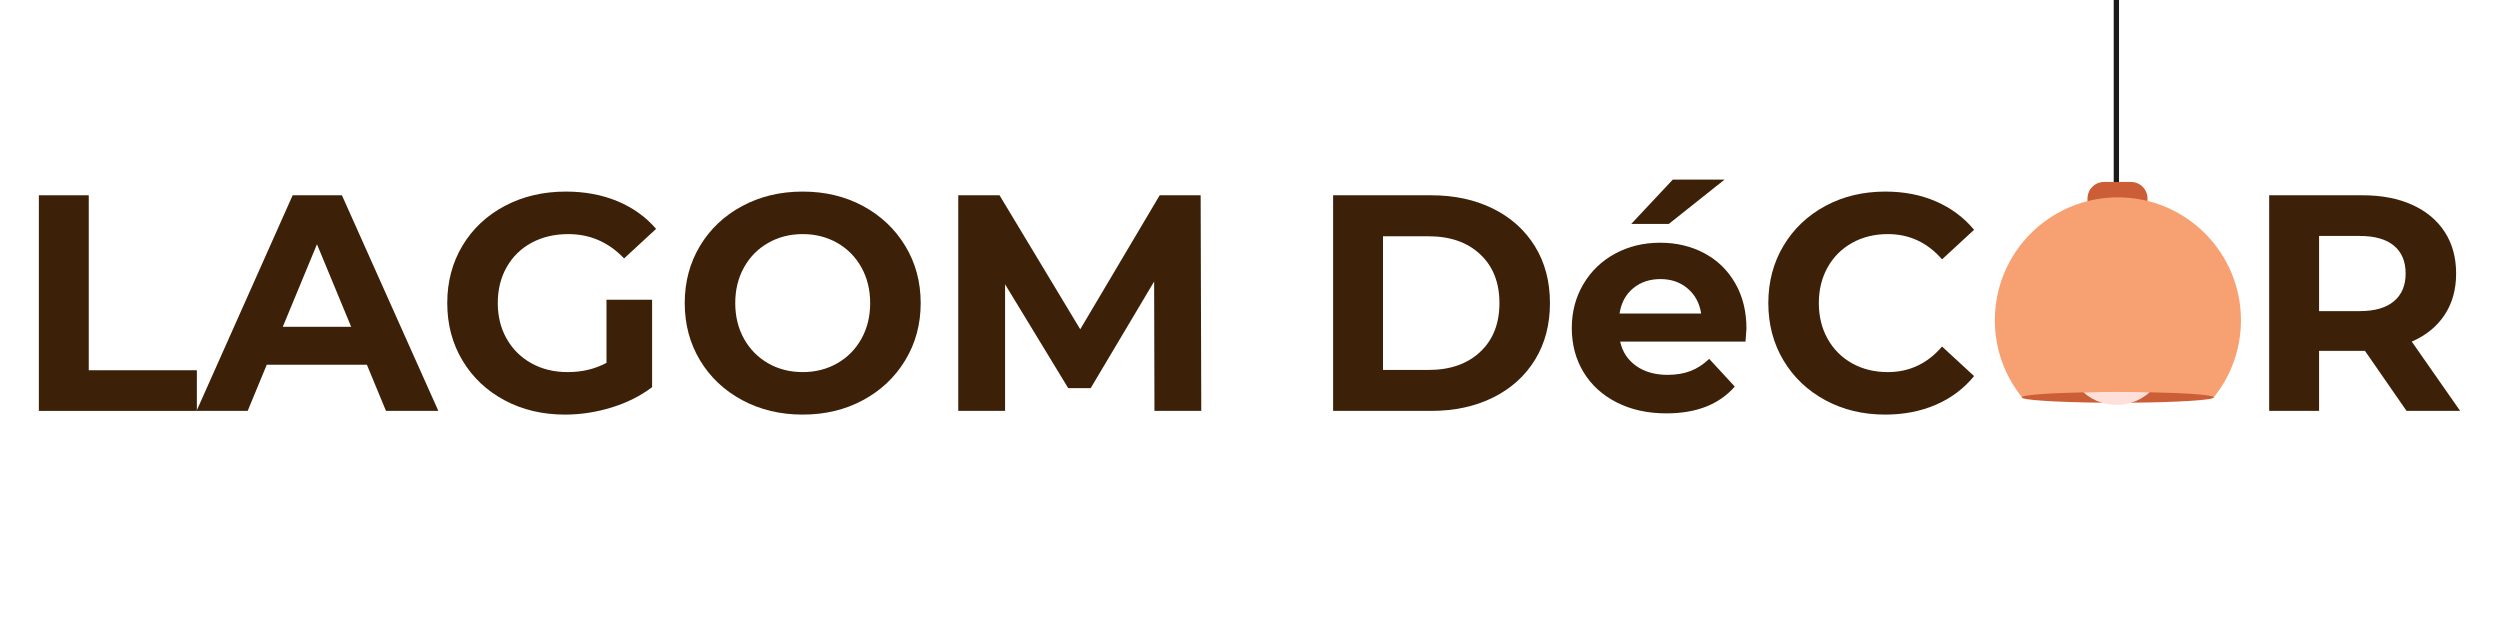
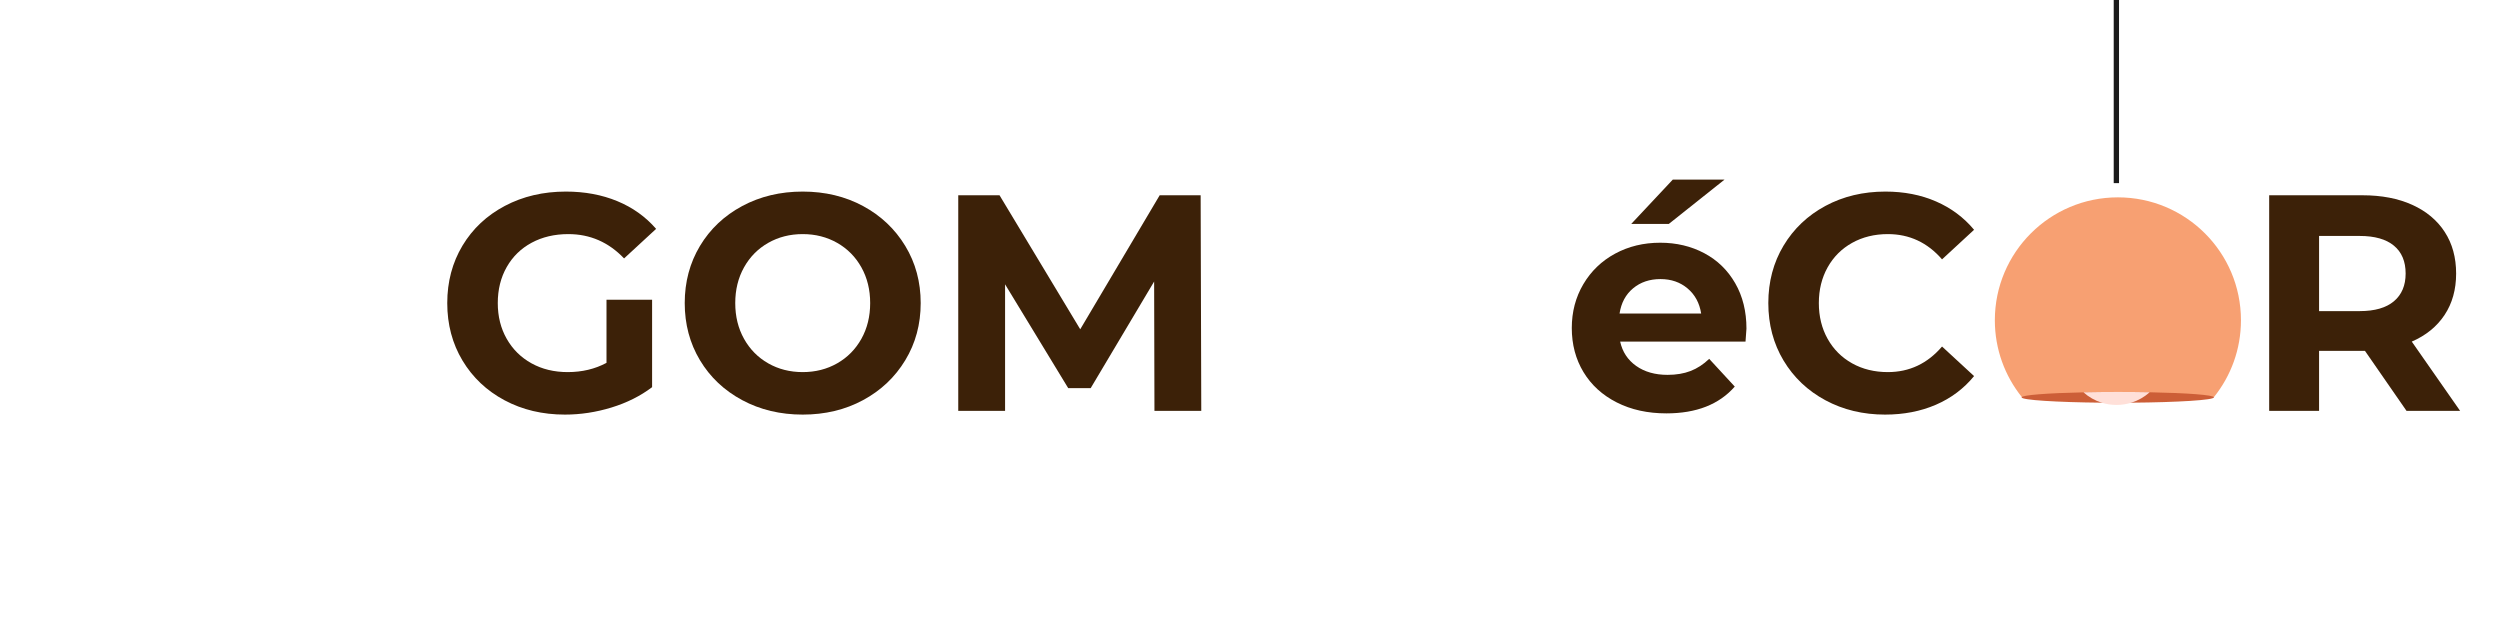
<svg xmlns="http://www.w3.org/2000/svg" version="1.2" preserveAspectRatio="xMidYMid meet" height="500" viewBox="0 0 1500 375" zoomAndPan="magnify" width="2000">
  <defs>
    <clipPath id="4636e74a3f">
      <rect height="226" y="0" width="1476" x="0" />
    </clipPath>
    <clipPath id="e486824153">
      <path d="M 1196.867 118 L 1344.617 118 L 1344.617 239 L 1196.867 239 Z M 1196.867 118" />
    </clipPath>
    <clipPath id="6b129ef562">
      <path d="M 1250 235 L 1290 235 L 1290 242.953 L 1250 242.953 Z M 1250 235" />
    </clipPath>
  </defs>
  <g id="cf2b7dae0d">
    <rect style="fill:#ffffff;fill-opacity:1;stroke:none;" height="375" y="0" width="1500" x="0" />
    <rect style="fill:#ffffff;fill-opacity:1;stroke:none;" height="375" y="0" width="1500" x="0" />
    <g transform="matrix(1,0,0,1,7,68)">
      <g clip-path="url(#4636e74a3f)">
        <g style="fill:#3c2108;fill-opacity:1;">
          <g transform="translate(0.969, 178.54)">
-             <path d="M 15.344 -129.375 L 45.281 -129.375 L 45.281 -24.391 L 110.141 -24.391 L 110.141 0 L 15.344 0 Z M 15.344 -129.375" style="stroke:none" />
-           </g>
+             </g>
        </g>
        <g style="fill:#3c2108;fill-opacity:1;">
          <g transform="translate(112.59, 178.54)">
-             <path d="M 100.531 -27.719 L 40.469 -27.719 L 29.016 0 L -1.656 0 L 56 -129.375 L 85.562 -129.375 L 143.422 0 L 112 0 Z M 91.109 -50.453 L 70.594 -99.984 L 50.078 -50.453 Z M 91.109 -50.453" style="stroke:none" />
-           </g>
+             </g>
        </g>
        <g style="fill:#3c2108;fill-opacity:1;">
          <g transform="translate(254.15, 178.54)">
            <path d="M 102.75 -66.719 L 130.109 -66.719 L 130.109 -14.234 C 123.086 -8.93 114.957 -4.863 105.719 -2.031 C 96.477 0.801 87.176 2.219 77.812 2.219 C 64.375 2.219 52.297 -0.645 41.578 -6.375 C 30.859 -12.102 22.445 -20.051 16.344 -30.219 C 10.25 -40.383 7.203 -51.875 7.203 -64.688 C 7.203 -77.5 10.25 -88.988 16.344 -99.156 C 22.445 -109.32 30.922 -117.27 41.766 -123 C 52.609 -128.727 64.805 -131.594 78.359 -131.594 C 89.691 -131.594 99.977 -129.68 109.219 -125.859 C 118.457 -122.035 126.223 -116.488 132.516 -109.219 L 113.297 -91.484 C 104.047 -101.211 92.895 -106.078 79.844 -106.078 C 71.582 -106.078 64.25 -104.352 57.844 -100.906 C 51.438 -97.457 46.445 -92.586 42.875 -86.297 C 39.301 -80.016 37.516 -72.812 37.516 -64.688 C 37.516 -56.676 39.301 -49.531 42.875 -43.25 C 46.445 -36.969 51.406 -32.066 57.75 -28.547 C 64.094 -25.035 71.332 -23.281 79.469 -23.281 C 88.094 -23.281 95.852 -25.129 102.75 -28.828 Z M 102.75 -66.719" style="stroke:none" />
          </g>
        </g>
        <g style="fill:#3c2108;fill-opacity:1;">
          <g transform="translate(396.633, 178.54)">
            <path d="M 77.984 2.219 C 64.555 2.219 52.453 -0.676 41.672 -6.469 C 30.891 -12.258 22.445 -20.238 16.344 -30.406 C 10.25 -40.57 7.203 -52 7.203 -64.688 C 7.203 -77.375 10.25 -88.801 16.344 -98.969 C 22.445 -109.133 30.891 -117.113 41.672 -122.906 C 52.453 -128.695 64.555 -131.594 77.984 -131.594 C 91.422 -131.594 103.5 -128.695 114.219 -122.906 C 124.938 -117.113 133.375 -109.133 139.531 -98.969 C 145.695 -88.801 148.781 -77.375 148.781 -64.688 C 148.781 -52 145.695 -40.57 139.531 -30.406 C 133.375 -20.238 124.938 -12.258 114.219 -6.469 C 103.5 -0.676 91.422 2.219 77.984 2.219 Z M 77.984 -23.281 C 85.629 -23.281 92.531 -25.035 98.688 -28.547 C 104.852 -32.066 109.691 -36.969 113.203 -43.25 C 116.711 -49.531 118.469 -56.676 118.469 -64.688 C 118.469 -72.695 116.711 -79.844 113.203 -86.125 C 109.691 -92.406 104.852 -97.301 98.688 -100.812 C 92.531 -104.32 85.629 -106.078 77.984 -106.078 C 70.348 -106.078 63.445 -104.32 57.281 -100.812 C 51.125 -97.301 46.289 -92.406 42.781 -86.125 C 39.27 -79.844 37.516 -72.695 37.516 -64.688 C 37.516 -56.676 39.27 -49.531 42.781 -43.25 C 46.289 -36.969 51.125 -32.066 57.281 -28.547 C 63.445 -25.035 70.348 -23.281 77.984 -23.281 Z M 77.984 -23.281" style="stroke:none" />
          </g>
        </g>
        <g style="fill:#3c2108;fill-opacity:1;">
          <g transform="translate(552.607, 178.54)">
            <path d="M 133.062 0 L 132.875 -77.625 L 94.812 -13.672 L 81.312 -13.672 L 43.438 -75.953 L 43.438 0 L 15.344 0 L 15.344 -129.375 L 40.109 -129.375 L 88.531 -48.969 L 136.203 -129.375 L 160.781 -129.375 L 161.156 0 Z M 133.062 0" style="stroke:none" />
          </g>
        </g>
        <g style="fill:#3c2108;fill-opacity:1;">
          <g transform="translate(729.098, 178.54)">
-             <path d="" style="stroke:none" />
-           </g>
+             </g>
        </g>
        <g style="fill:#3c2108;fill-opacity:1;">
          <g transform="translate(777.52, 178.54)">
-             <path d="M 15.344 -129.375 L 74.109 -129.375 C 88.148 -129.375 100.562 -126.691 111.344 -121.328 C 122.125 -115.973 130.504 -108.426 136.484 -98.688 C 142.461 -88.957 145.453 -77.625 145.453 -64.688 C 145.453 -51.75 142.461 -40.41 136.484 -30.672 C 130.504 -20.941 122.125 -13.395 111.344 -8.031 C 100.562 -2.676 88.148 0 74.109 0 L 15.344 0 Z M 72.625 -24.578 C 85.562 -24.578 95.879 -28.18 103.578 -35.391 C 111.285 -42.598 115.141 -52.363 115.141 -64.688 C 115.141 -77.008 111.285 -86.77 103.578 -93.969 C 95.879 -101.176 85.562 -104.781 72.625 -104.781 L 45.281 -104.781 L 45.281 -24.578 Z M 72.625 -24.578" style="stroke:none" />
-           </g>
+             </g>
        </g>
        <g style="fill:#3c2108;fill-opacity:1;">
          <g transform="translate(930.168, 178.54)">
            <path d="M 110.703 -49.344 C 110.703 -48.977 110.516 -46.391 110.141 -41.578 L 34.922 -41.578 C 36.285 -35.422 39.488 -30.555 44.531 -26.984 C 49.582 -23.41 55.867 -21.625 63.391 -21.625 C 68.566 -21.625 73.156 -22.395 77.156 -23.938 C 81.164 -25.477 84.895 -27.91 88.344 -31.234 L 103.688 -14.594 C 94.32 -3.875 80.645 1.484 62.656 1.484 C 51.438 1.484 41.516 -0.703 32.891 -5.078 C 24.266 -9.453 17.609 -15.52 12.922 -23.281 C 8.242 -31.039 5.906 -39.852 5.906 -49.719 C 5.906 -59.445 8.219 -68.223 12.844 -76.047 C 17.469 -83.867 23.812 -89.969 31.875 -94.344 C 39.945 -98.719 48.973 -100.906 58.953 -100.906 C 68.691 -100.906 77.504 -98.812 85.391 -94.625 C 93.273 -90.438 99.461 -84.43 103.953 -76.609 C 108.453 -68.785 110.703 -59.695 110.703 -49.344 Z M 59.141 -79.094 C 52.609 -79.094 47.125 -77.242 42.688 -73.547 C 38.25 -69.859 35.539 -64.812 34.562 -58.406 L 83.531 -58.406 C 82.551 -64.688 79.844 -69.703 75.406 -73.453 C 70.969 -77.211 65.547 -79.094 59.141 -79.094 Z M 66.531 -138.797 L 97.578 -138.797 L 64.125 -112.188 L 41.578 -112.188 Z M 66.531 -138.797" style="stroke:none" />
          </g>
        </g>
        <g style="fill:#3c2108;fill-opacity:1;">
          <g transform="translate(1046.787, 178.54)">
            <path d="M 77.25 2.219 C 64.07 2.219 52.148 -0.645 41.484 -6.375 C 30.828 -12.102 22.445 -20.051 16.344 -30.219 C 10.25 -40.383 7.203 -51.875 7.203 -64.688 C 7.203 -77.5 10.25 -88.988 16.344 -99.156 C 22.445 -109.32 30.828 -117.27 41.484 -123 C 52.148 -128.727 64.133 -131.594 77.438 -131.594 C 88.645 -131.594 98.773 -129.617 107.828 -125.672 C 116.891 -121.734 124.5 -116.066 130.656 -108.672 L 111.438 -90.922 C 102.688 -101.023 91.848 -106.078 78.922 -106.078 C 70.91 -106.078 63.758 -104.32 57.469 -100.812 C 51.188 -97.301 46.289 -92.406 42.781 -86.125 C 39.27 -79.844 37.516 -72.695 37.516 -64.688 C 37.516 -56.676 39.27 -49.531 42.781 -43.25 C 46.289 -36.969 51.188 -32.066 57.469 -28.547 C 63.758 -25.035 70.91 -23.281 78.922 -23.281 C 91.848 -23.281 102.688 -28.395 111.438 -38.625 L 130.656 -20.891 C 124.5 -13.367 116.859 -7.633 107.734 -3.688 C 98.617 0.25 88.457 2.219 77.25 2.219 Z M 77.25 2.219" style="stroke:none" />
          </g>
        </g>
        <g style="fill:#3c2108;fill-opacity:1;">
          <g transform="translate(1182.255, 178.54)">
            <path d="" style="stroke:none" />
          </g>
        </g>
        <g style="fill:#3c2108;fill-opacity:1;">
          <g transform="translate(1234.555, 178.54)">
            <path d="" style="stroke:none" />
          </g>
        </g>
        <g style="fill:#3c2108;fill-opacity:1;">
          <g transform="translate(1286.854, 178.54)">
            <path d="" style="stroke:none" />
          </g>
        </g>
        <g style="fill:#3c2108;fill-opacity:1;">
          <g transform="translate(1339.161, 178.54)">
            <path d="M 97.766 0 L 72.812 -36.031 L 45.281 -36.031 L 45.281 0 L 15.344 0 L 15.344 -129.375 L 71.344 -129.375 C 82.801 -129.375 92.75 -127.461 101.188 -123.641 C 109.625 -119.816 116.117 -114.395 120.672 -107.375 C 125.234 -100.352 127.516 -92.035 127.516 -82.422 C 127.516 -72.816 125.203 -64.531 120.578 -57.562 C 115.961 -50.602 109.406 -45.273 100.906 -41.578 L 129.922 0 Z M 97.219 -82.422 C 97.219 -89.691 94.875 -95.266 90.188 -99.141 C 85.508 -103.023 78.672 -104.969 69.672 -104.969 L 45.281 -104.969 L 45.281 -59.875 L 69.672 -59.875 C 78.672 -59.875 85.508 -61.844 90.188 -65.781 C 94.875 -69.727 97.219 -75.273 97.219 -82.422 Z M 97.219 -82.422" style="stroke:none" />
          </g>
        </g>
      </g>
    </g>
    <path d="M 1268.23 -137.285 L 1271.418 -137.285 L 1271.418 109.875 L 1268.23 109.875 Z M 1268.23 -137.285" style="stroke:none;fill-rule:nonzero;fill:#1a1a1a;fill-opacity:1;" />
-     <path d="M 1278.586 134.219 L 1262.418 134.219 C 1256.941 134.219 1252.5 129.785 1252.5 124.316 L 1252.5 119.086 C 1252.5 113.617 1256.941 109.18 1262.418 109.18 L 1278.586 109.18 C 1284.062 109.18 1288.504 113.617 1288.504 119.086 L 1288.504 124.316 C 1288.504 129.785 1284.062 134.219 1278.586 134.219 Z M 1278.586 134.219" style="stroke:none;fill-rule:nonzero;fill:#cc5e37;fill-opacity:1;" />
    <g clip-path="url(#e486824153)" clip-rule="nonzero">
      <path d="M 1344.574 192.152 C 1344.574 209.594 1338.523 225.602 1328.387 238.23 L 1213.094 238.23 C 1202.957 225.602 1196.906 209.574 1196.906 192.152 C 1196.906 151.422 1229.961 118.41 1270.738 118.41 C 1311.52 118.41 1344.574 151.422 1344.574 192.152 Z M 1344.574 192.152" style="stroke:none;fill-rule:nonzero;fill:#f7a072;fill-opacity:1;" />
    </g>
    <path d="M 1328.367 238.41 C 1328.367 240.039 1306.82 241.395 1278.824 241.613 C 1276.156 241.633 1273.449 241.652 1270.68 241.652 C 1267.395 241.652 1264.168 241.633 1261.023 241.613 C 1233.742 241.352 1212.973 240.02 1212.973 238.43 C 1212.973 237.039 1228.387 235.863 1250.09 235.406 C 1256.484 235.27 1263.414 235.188 1270.66 235.188 C 1277.371 235.188 1283.824 235.246 1289.816 235.367 C 1312.258 235.785 1328.367 236.977 1328.367 238.41 Z M 1328.367 238.41" style="stroke:none;fill-rule:nonzero;fill:#cc5e37;fill-opacity:1;" />
    <g clip-path="url(#6b129ef562)" clip-rule="nonzero">
      <path d="M 1289.816 235.348 C 1286.672 238.172 1282.926 240.32 1278.805 241.613 C 1275.996 242.488 1273.012 242.965 1269.922 242.965 C 1266.816 242.965 1263.812 242.488 1261.004 241.613 C 1256.902 240.32 1253.199 238.191 1250.07 235.387 C 1256.465 235.246 1263.391 235.168 1270.641 235.168 C 1277.371 235.168 1283.824 235.227 1289.816 235.348 Z M 1289.816 235.348" style="stroke:none;fill-rule:nonzero;fill:#ffe0d9;fill-opacity:1;" />
    </g>
  </g>
</svg>